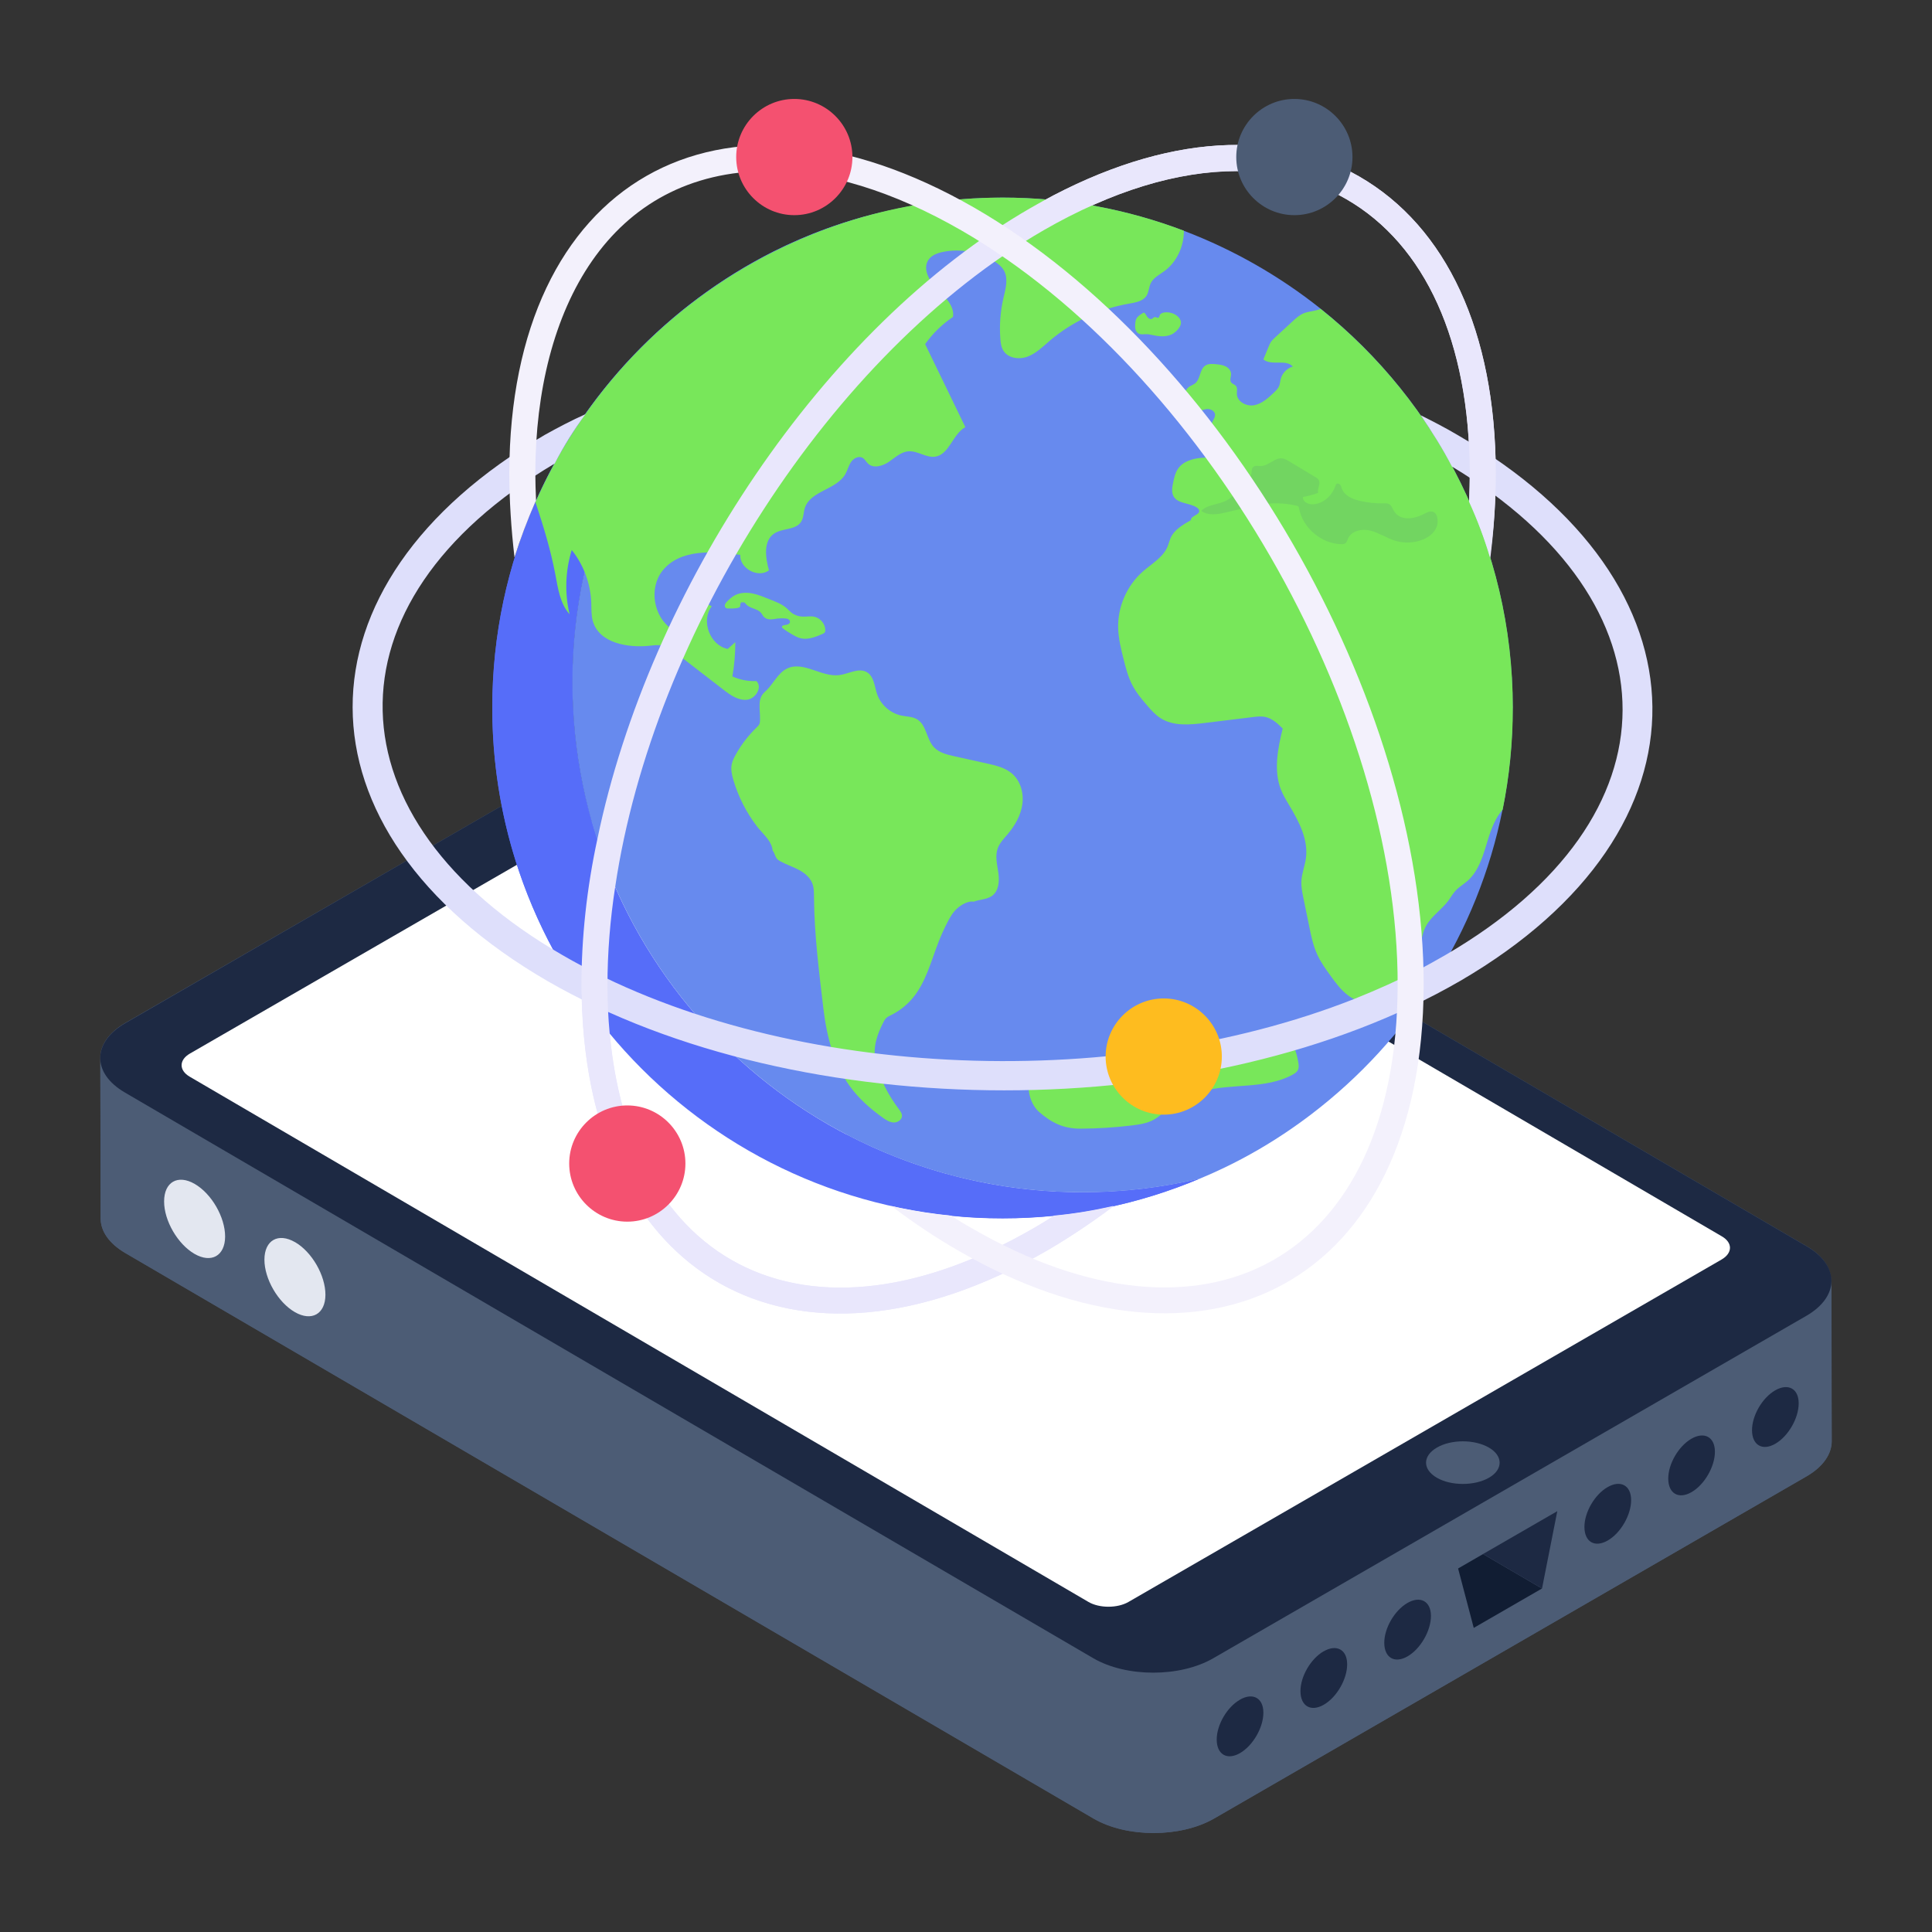
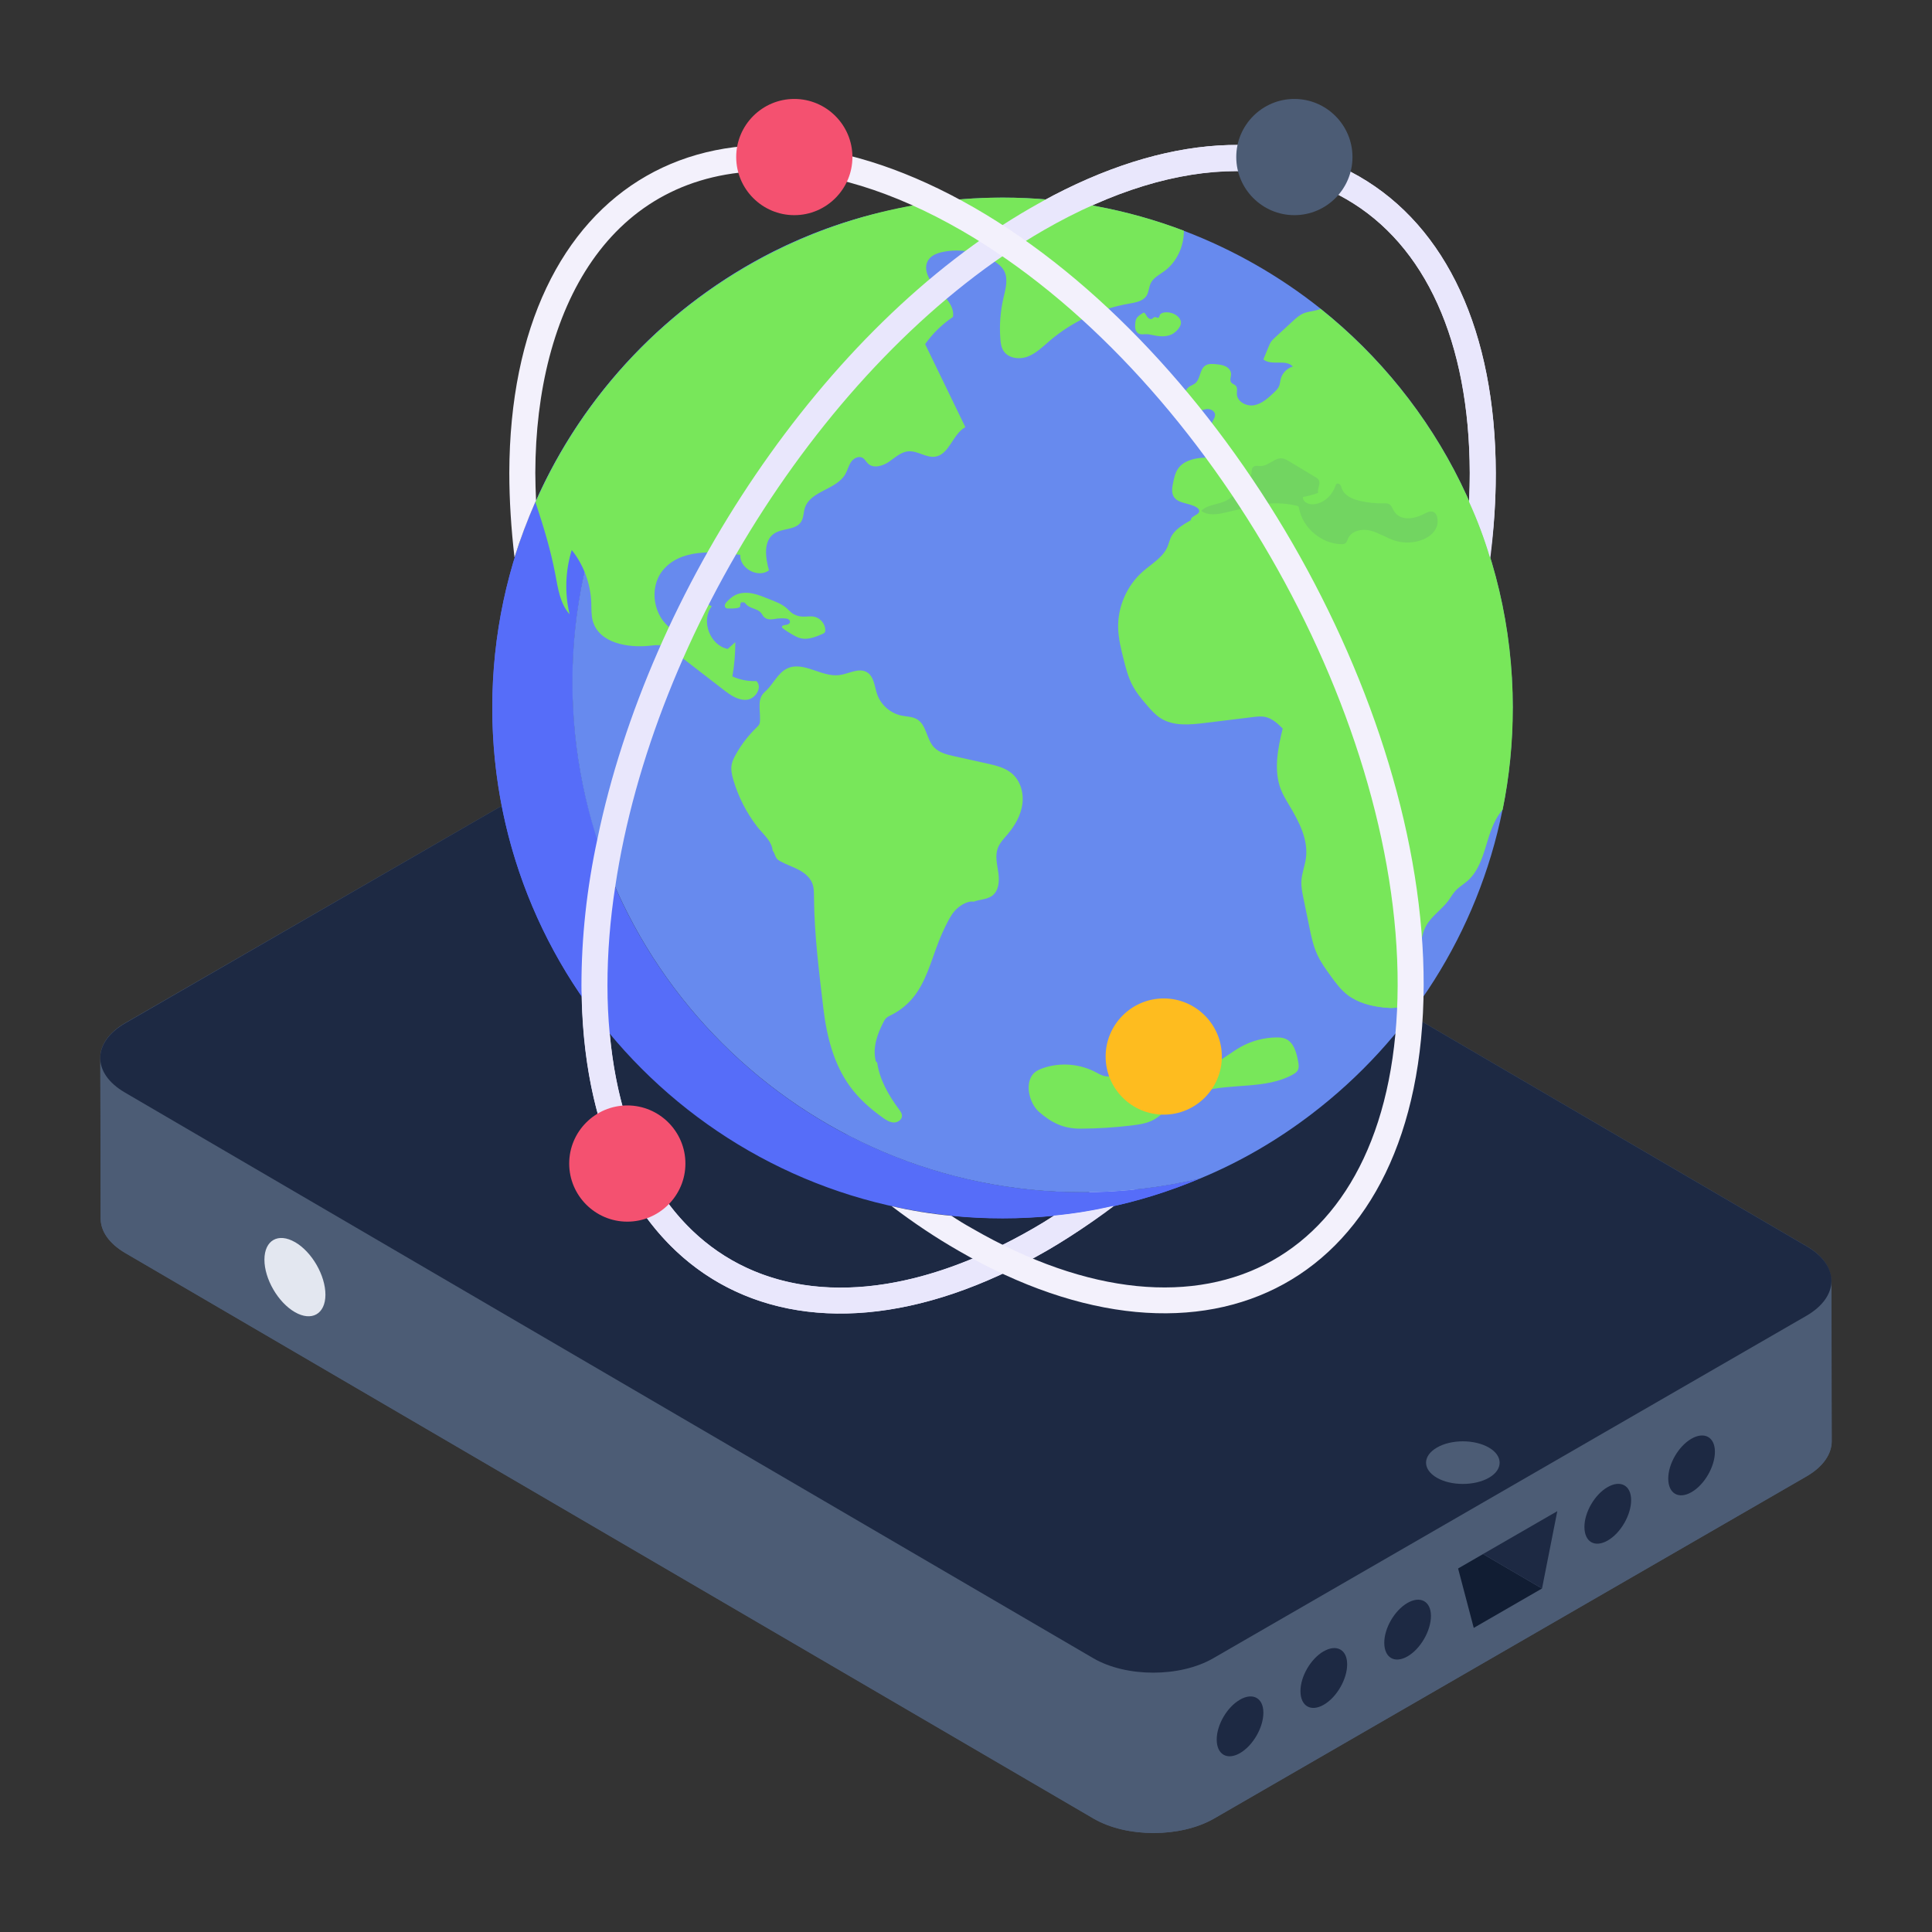
<svg xmlns="http://www.w3.org/2000/svg" id="Layer_1" height="512" viewBox="0 0 52 52" width="512">
  <rect x="0" y="0" width="52" height="52" fill="#333333" stroke="none" />
  <g id="Global_Network">
    <g>
      <g>
        <g>
          <path d="m49.299 38.793c0 .33-.22.68-.67.94l-15.96 9.22c-.9.51-2.34.51-3.23 0l-26.07-15.23c-.44-.26-.66-.59-.66-.93l-.01-4.31c-.01-.34.22-.69.67-.95l15.97-9.21c.89-.52 2.33-.52 3.23 0l26.06 15.22c.449.26.659.601.657.943 0-.004.003-.009.003-.013v.13z" fill="#4c5c75" />
        </g>
      </g>
      <g>
        <g>
          <path d="m49.302 38.793c0 .335-.221.677-.677.943l-15.958 9.213c-.898.517-2.343.517-3.225 0l-26.071-15.223c-.441-.258-.662-.593-.662-.928l-.008-4.317c0 .335.221.669.662.928l26.064 15.223c.89.517 2.335.517 3.225 0l15.965-9.213c.449-.266.677-.609.677-.943z" fill="#4c5c75" />
        </g>
        <g>
          <path d="m3.373 27.538c-.893.516-.903 1.349-.01 1.868l26.066 15.227c.888.516 2.331.516 3.224 0l15.963-9.216c.898-.519.903-1.354.015-1.87l-26.067-15.227c-.893-.519-2.33-.516-3.229.003z" fill="#1d2943" />
        </g>
        <g>
-           <path d="m5.111 28.357c-.296.171-.298.452-.004.623l24.19 14.137c.294.171.779.171 1.075 0l15.963-9.216c.301-.174.303-.454.008-.625l-24.19-14.137c-.294-.171-.778-.171-1.079.003z" fill="#fff" />
-         </g>
+           </g>
        <g>
          <path d="m7.941 33.433c-.452-.261-.822-.054-.824.469-.001.52.366 1.152.818 1.413.452.261.822.054.824-.465.001-.524-.366-1.157-.818-1.418z" fill="#e3e7f0" />
        </g>
        <g>
-           <path d="m5.24 31.865c-.452-.261-.822-.054-.823.47-.002.519.366 1.152.818 1.413.452.261.822.054.824-.465.001-.523-.366-1.157-.818-1.417z" fill="#e3e7f0" />
-         </g>
+           </g>
        <g>
          <g>
            <g>
              <g>
                <path d="m33.371 45.748c.349-.202.632-.047.633.347.001.401-.281.889-.629 1.09-.349.201-.626.036-.627-.364-.001-.394.275-.871.623-1.072z" fill="#1d2943" />
              </g>
            </g>
            <g>
              <g>
                <path d="m35.626 44.446c.349-.201.632-.047.633.347.001.401-.28.889-.629 1.09-.349.201-.627.036-.628-.365-.001-.394.275-.871.623-1.073z" fill="#1d2943" />
              </g>
            </g>
            <g>
              <g>
                <path d="m37.881 43.144c.349-.201.632-.046.633.347.001.401-.281.889-.629 1.09-.349.201-.626.037-.627-.364-.001-.394.275-.871.623-1.073z" fill="#1d2943" />
              </g>
            </g>
          </g>
          <g>
            <g>
              <g>
                <path d="m43.269 40.026c.349-.201.632-.046.633.347.001.401-.28.889-.63 1.09-.349.201-.626.037-.627-.364-.001-.394.274-.871.623-1.073z" fill="#1d2943" />
              </g>
            </g>
            <g>
              <g>
                <path d="m45.524 38.724c.349-.201.632-.046.633.347.001.401-.28.889-.629 1.09-.349.201-.626.037-.627-.364-.001-.394.275-.871.623-1.073z" fill="#1d2943" />
              </g>
            </g>
            <g>
              <g>
-                 <path d="m47.779 37.422c.349-.201.632-.047.633.347.001.401-.281.889-.629 1.09-.349.201-.626.036-.627-.364-.001-.394.274-.872.623-1.073z" fill="#1d2943" />
-               </g>
+                 </g>
            </g>
          </g>
        </g>
        <g>
          <g>
            <path d="m39.916 41.828-.671.388.421 1.599 1.836-1.06z" fill="#111d33" />
          </g>
          <g>
            <path d="m41.504 42.753.411-2.08-1.999 1.154 1.586.926z" fill="#1d2943" />
          </g>
        </g>
        <g>
          <path d="m38.677 38.96c-.389.224-.395.586-.005.813.381.222 1.015.224 1.404 0 .384-.221.381-.589-0-.81-.391-.227-1.015-.224-1.399-.003z" fill="#4c5c75" />
        </g>
      </g>
      <g>
        <g>
          <g>
            <g>
              <g>
                <path d="m15.651 26.528c-.021-7.681 5.402-17.072 12.09-20.933 3.317-1.916 6.455-2.218 8.837-.847 2.362 1.359 3.669 4.192 3.68 7.976.021 7.686-5.402 17.08-12.09 20.941-6.854 3.957-12.495.719-12.517-7.136zm17.63-21.925c-1.583 0-3.351.537-5.19 1.599-6.494 3.75-11.76 12.867-11.739 20.325.02 7.31 5.081 10.218 11.467 6.532 6.494-3.749 11.76-12.871 11.739-20.332-.01-3.524-1.192-6.141-3.329-7.371-.874-.502-1.868-.752-2.948-.752z" fill="#e9e7fc" />
              </g>
            </g>
          </g>
          <g>
            <g>
              <g>
                <path d="m32.288 31.725c-1.633.685-3.423 1.064-5.3 1.064-7.591 0-13.738-6.147-13.738-13.738 0-1.965.413-3.843 1.159-5.537 1.295-2.928 3.572-5.314 6.411-6.744.942-.474 1.945-.84 2.996-1.078-.285.115-.562.244-.834.38-2.84 1.43-5.124 3.816-6.412 6.744-.746 1.694-1.166 3.572-1.166 5.537 0 7.591 6.147 13.738 13.738 13.738 1.084 0 2.135-.129 3.145-.366z" fill="#566df9" />
              </g>
              <g>
                <path d="m32.288 31.723c-1.63.69-3.42 1.07-5.3 1.07-.47 0-.93-.02-1.38-.07-.99-.62-1.94-1.36-2.85-2.2 1.9 1 4.07 1.57 6.38 1.57 1.09 0 2.14-.13 3.15-.37z" fill="#566df9" />
              </g>
              <g>
                <path d="m23.82 5.697c-.29.11-.57.24-.84.38-2.84 1.43-5.12 3.81-6.41 6.74-.74 1.69-1.16 3.57-1.16 5.54 0 1.47.23 2.89.67 4.22.13.44.29.87.48 1.28-.14.9-.21 1.8-.21 2.67 0 .44.02.87.06 1.29-.27-.32-.52-.66-.75-1-1.52-2.21-2.41-4.88-2.41-7.77 0-1.96.41-3.84 1.16-5.53 1.29-2.93 3.57-5.32 6.41-6.75.94-.47 1.95-.84 3-1.07z" fill="#566df9" />
              </g>
              <g>
                <path d="m40.712 19.051c0 .935-.088 1.85-.271 2.738-.664 3.321-2.535 6.208-5.137 8.194-.922.705-1.932 1.295-3.016 1.742-1.01.237-2.06.366-3.145.366-7.591 0-13.738-6.147-13.738-13.738 0-1.966.42-3.843 1.166-5.537 1.288-2.928 3.572-5.314 6.412-6.744.271-.136.549-.264.834-.38 1.017-.244 2.081-.373 3.172-.373 1.715 0 3.362.319 4.88.895 1.335.508 2.576 1.22 3.674 2.094 3.158 2.521 5.171 6.398 5.171 10.742z" fill="#678aee" />
              </g>
              <g>
                <path d="m20.583 18.623c.226-.19.341-.509.609-.633.436-.202.924.244 1.401.18.254-.034.523-.208.742-.076.19.114.201.377.272.587.098.289.357.517.656.579.141.029.294.025.418.099.257.151.253.534.456.752.137.147.345.198.542.242.295.066.591.131.886.197.239.053.488.111.674.271.229.197.319.524.278.824-.041.299-.198.573-.393.804-.101.12-.216.236-.27.383-.076.209-.014.44.017.66.031.221.014.48-.163.615-.14.106-.334.098-.498.161-.152-.025-.336.081-.45.184-.114.103-.192.24-.262.376-.084.163-.16.331-.228.502-.21.531-.346 1.11-.715 1.545-.156.184-.351.336-.567.444-.049.024-.1.047-.139.086-.031.03-.052.069-.071.107-.165.316-.291.678-.212 1.026.006.025.018.054.043.057.064.465.309.889.589 1.265.038.051.077.105.079.168.003.108-.115.188-.223.184-.108-.004-.205-.066-.293-.129-.335-.238-.646-.514-.887-.846-.439-.604-.625-1.356-.713-2.097-.116-.982-.243-1.978-.252-2.967-.001-.135.003-.274-.047-.4-.065-.165-.214-.284-.372-.366-.157-.083-.328-.137-.484-.223-.035-.019-.071-.041-.096-.072-.053-.064-.06-.157-.115-.219-.02-.259-.264-.445-.421-.651-.284-.37-.5-.793-.633-1.241-.041-.139-.075-.285-.047-.427.017-.088.057-.17.1-.248.15-.275.342-.526.567-.743.031-.03.064-.061.08-.101.014-.035.014-.073.015-.11.008-.279-.083-.569.13-.749z" fill="#78e75a" />
              </g>
              <g>
                <path d="m31.864 6.212c.003.42-.191.842-.529 1.088-.13.095-.287.173-.36.317-.054.109-.052.241-.117.344-.095.148-.293.181-.466.211-.788.135-1.538.486-2.146 1.006-.183.158-.361.334-.587.42-.226.085-.522.048-.651-.157-.061-.096-.076-.214-.084-.327-.027-.366.001-.736.084-1.093.056-.241.133-.505.021-.725-.063-.121-.176-.208-.292-.279-.401-.244-.895-.33-1.355-.237-.149.03-.305.086-.391.211-.169.246.024.577.235.789.211.211.468.454.425.749-.292.197-.547.446-.751.733.361.745.722 1.49 1.083 2.235-.342.182-.428.734-.81.794-.245.037-.474-.163-.721-.144-.203.015-.361.17-.529.284-.168.114-.413.186-.56.047-.052-.05-.085-.121-.148-.156-.106-.059-.242.014-.31.115-.068.1-.094.223-.155.328-.241.416-.934.445-1.085.901-.042.126-.033.27-.105.381-.147.224-.499.165-.722.313-.298.199-.237.646-.141.991-.294.218-.792-.05-.772-.415-.739-.107-1.626-.161-2.092.423-.378.472-.244 1.262.267 1.583.112-.201.23-.407.413-.547.182-.14.448-.198.644-.077-.299.387-.049 1.054.43 1.148.068-.061.136-.121.204-.182.001.309-.025.618-.079.922.201.092.426.135.647.125.17.163-.021.479-.256.503-.235.024-.448-.128-.634-.272-.416-.321-.832-.642-1.247-.963-.128-.099-.264-.201-.424-.228-.098-.017-.199-.003-.298.008-.606.067-1.374-.072-1.543-.658-.047-.164-.036-.338-.043-.509-.021-.509-.207-1.009-.525-1.408-.173.557-.194 1.162-.058 1.729-.254-.282-.311-.684-.381-1.057-.125-.666-.324-1.316-.538-1.959 2.129-4.828 6.958-8.199 12.574-8.199 1.719 0 3.364.316 4.881.893z" fill="#78e75a" />
              </g>
              <g>
                <path d="m20.013 16.227c-.031-.022-.082 0-.088.038-.003.017.003.035-.002.052-.009.031-.047.043-.079.048-.082.013-.164.017-.247.013-.02-.001-.042-.003-.059-.014-.029-.019-.036-.06-.025-.093.01-.033.035-.059.059-.084.063-.064.131-.125.211-.167.144-.074.316-.078.475-.046.159.032.309.098.46.158.16.064.327.124.456.239.043.038.08.081.125.116.038.031.082.055.128.073.055.021.113.033.171.036.104.005.21-.018.312.002.164.032.296.185.303.352.001.024-.001.049-.013.069-.015.023-.042.035-.067.046-.187.08-.392.163-.589.113-.088-.022-.168-.07-.246-.116-.078-.046-.156-.093-.226-.15-.015-.012-.031-.03-.026-.048.003-.011.013-.018.022-.024.033-.018.073-.018.11-.026.037-.008.077-.03.084-.067.006-.031-.014-.061-.04-.078s-.058-.021-.089-.024c-.068-.006-.137-.005-.204.003-.062.008-.123.022-.186.023-.062 0-.128-.015-.174-.058-.037-.035-.056-.083-.089-.121-.098-.114-.286-.109-.389-.219-.016-.017-.029-.037-.049-.05-.035-.024-.085-.022-.117.005" fill="#78e75a" />
              </g>
              <g>
                <path d="m40.718 19.055c0 .936-.094 1.851-.273 2.735-.189.215-.305.509-.391.789-.126.41-.238.855-.562 1.136-.101.087-.219.155-.31.252-.079.084-.134.186-.203.279-.18.24-.45.41-.595.673-.144.26-.145.572-.17.868-.021.257-.062.513-.124.763-.042.174-.102.357-.243.466-.166.13-.399.123-.608.097-.34-.041-.688-.12-.961-.326-.188-.142-.33-.336-.468-.527-.129-.178-.259-.358-.352-.559-.112-.242-.168-.507-.221-.769-.052-.254-.104-.509-.156-.762-.031-.151-.062-.303-.054-.457.011-.208.094-.408.122-.615.067-.504-.189-.989-.45-1.425-.083-.139-.168-.278-.226-.429-.197-.511-.08-1.104.051-1.635-.133-.131-.275-.267-.456-.309-.118-.028-.241-.014-.361.002-.425.052-.852.104-1.277.156-.406.05-.849.092-1.193-.128-.136-.087-.246-.208-.351-.33-.155-.178-.308-.362-.415-.572-.11-.214-.17-.449-.229-.683-.069-.274-.138-.552-.147-.835-.017-.573.233-1.148.663-1.527.244-.214.553-.385.673-.686.027-.069.044-.142.072-.21.1-.232.332-.362.55-.488-.004-.121.242-.137.223-.257-.005-.034-.032-.059-.06-.079-.196-.135-.51-.096-.628-.302-.064-.112-.039-.252-.012-.378.027-.129.057-.262.132-.37.138-.2.398-.272.64-.292.242-.019.491-.002.721-.082-.015-.246-.137-.484-.327-.641-.052-.044-.115-.089-.125-.156-.014-.099.092-.182.086-.282-.005-.098-.12-.158-.219-.15-.099.007-.188.059-.281.091-.094.031-.209.039-.28-.029-.067-.065-.069-.169-.067-.262.006-.142.023-.302.135-.389.054-.043.124-.062.178-.105.142-.118.117-.372.271-.476.084-.056.194-.048.294-.037.087.009.175.019.254.058.078.039.144.114.146.201.002.077-.043.164.002.228.031.044.094.055.129.097.047.057.023.143.025.217.008.21.259.34.466.302.207-.039.372-.189.524-.333.06-.057.122-.116.151-.193.02-.054.023-.112.036-.168.038-.163.169-.301.329-.347-.186-.208-.578-.011-.792-.192.047-.115.095-.23.142-.345.016-.041.034-.082.057-.119.032-.049.076-.09.119-.13.154-.142.307-.284.461-.425.094-.087.191-.176.31-.224.144-.057.315-.053.449-.119 3.155 2.517 5.176 6.394 5.176 10.743z" fill="#78e75a" />
              </g>
              <g>
                <path d="m38.179 26.107c-.03.15-.06.3-.09.44-.04.18-.1.36-.24.47-.17.13-.4.12-.61.1-.27-.03-.55-.09-.79-.23.6-.24 1.18-.5 1.73-.78z" fill="#78e75a" />
              </g>
              <g>
                <path d="m37.521 13.758c-.044-.071-.07-.163-.146-.196-.038-.017-.081-.015-.122-.014-.219.005-.438-.018-.651-.067-.198-.046-.415-.137-.485-.328-.013-.036-.021-.074-.044-.104-.023-.03-.07-.047-.1-.024-.017.013-.024.035-.031.055-.092.268-.342.494-.625.493-.12-0-.264-.079-.246-.197.139-.024.275-.061.407-.11-.03-.114.075-.243.016-.346-.021-.036-.058-.06-.094-.081-.233-.14-.467-.28-.7-.421-.059-.035-.12-.071-.188-.08-.206-.025-.369.203-.576.205-.074.001-.163-.024-.213.031-.053.057-.017.158-.063.222-.057.08-.196.045-.265.115-.036.036-.043.09-.055.139-.042.178-.164.335-.326.42-.22.115-.507.103-.682.279.183.141.443.095.668.042.191-.045.382-.089.572-.134.135-.032.27-.063.407-.084.306-.045.621-.032.922.039.017.004.035.009.046.021.011.012.014.028.016.044.098.531.6.958 1.14.97.035.001.072-0.0.101-.019.045-.028.058-.086.079-.134.094-.213.38-.269.605-.212.225.057.423.195.644.266.221.071.464.072.686.003.194-.06.382-.186.452-.376.04-.109.04-.318-.075-.388-.1-.06-.226.027-.315.069-.237.114-.594.168-.759-.097z" fill="#72d561" />
              </g>
              <g>
                <path d="m30.856 8.495c.018.027.036.054.062.072.026.019.062.027.09.013.025-.013.043-.042.071-.046.036-.005.073.033.104.014.02-.012.022-.04.03-.061.02-.05.079-.072.133-.078.113-.013.231.016.323.083.058.042.107.102.115.172.009.083-.041.16-.097.22-.031.033-.065.064-.103.089-.088.057-.194.079-.298.079-.104 0-.207-.02-.309-.042-.027-.006-.054-.012-.081-.014-.089-.008-.189.023-.263-.026-.038-.025-.062-.068-.073-.112-.011-.044-.009-.091-.006-.136.003-.049.009-.099.031-.142.033-.065.099-.107.161-.145.03-.018.038-.031.063-.009.009.008.047.059.047.071z" fill="#78e75a" />
              </g>
              <g>
                <path d="m27.79 28.928c.068-.091.176-.143.284-.18.474-.164 1.018-.115 1.456.131.135.076.336.156.417.024.027-.043.027-.097.03-.148.011-.242.08-.498.264-.656.229-.196.563-.188.864-.17.063.004.129.009.183.04.061.035.1.099.137.16.162.26.379.518.679.582.233.049.476-.03.684-.146.208-.116.394-.268.602-.385.293-.164.627-.253.962-.257.081-.001.165.003.24.034.231.092.305.376.349.621.013.072.025.15-.006.217-.029.063-.091.102-.152.135-.723.389-1.615.224-2.408.438-.338.091-.657.253-.93.472-.131.105-.254.224-.402.303-.177.094-.379.124-.577.148-.459.056-.921.085-1.383.087-.456.002-.775-.155-1.115-.449-.245-.212-.391-.715-.179-1.001z" fill="#78e75a" />
              </g>
            </g>
          </g>
          <g>
            <g>
              <g>
                <g>
-                   <path d="m39.309 26.397c-3.38 1.96-7.83 2.95-12.28 2.95-4.44 0-8.89-.98-12.29-2.94-7.003-4.061-6.965-10.689-.08-14.7.36-.2.72-.39 1.1-.56-.31.42-.59.87-.83 1.33-6.329 3.755-6.086 9.597.21 13.23 5.8 3.36 14.79 3.75 21.31 1.18.6-.24 1.18-.5 1.73-.78.24-.13.48-.26.72-.4 6.398-3.718 6.27-9.488.18-13.15-.25-.48-.54-.94-.84-1.38.34.17.67.34.99.53 6.895 3.978 7.066 10.62.08 14.69z" fill="#dedffb" />
-                 </g>
+                   </g>
              </g>
            </g>
            <g>
              <path d="m32.886 28.437c0 .862-.702 1.564-1.564 1.564-.862 0-1.564-.702-1.564-1.564 0-.862.702-1.564 1.564-1.564.862 0 1.564.702 1.564 1.564z" fill="#febc1f" />
            </g>
          </g>
        </g>
        <g>
          <path d="m40.26 12.727c0 .74-.05 1.5-.16 2.27-.15-.51-.34-1.01-.56-1.49.01-.27.02-.52.02-.78-.01-3.53-1.19-6.14-3.33-7.37-.87-.5-1.87-.75-2.95-.75-1.58 0-3.35.53-5.19 1.59-5.73 3.31-10.51 10.82-11.53 17.66-.14.9-.21 1.8-.21 2.67 0 .44.02.87.06 1.29.566 6.271 5.336 8.747 11.41 5.24.19-.11.37-.22.55-.34h.01c.54-.05 1.07-.14 1.59-.26-.59.44-1.18.85-1.8 1.21-6.827 3.921-12.364.745-12.51-6.85-.01-.09-.01-.19-.01-.29 0-1.28.14-2.61.43-3.95 1.39-6.71 6.08-13.77 11.66-16.98 3.32-1.92 6.46-2.22 8.84-.85 2.36 1.36 3.67 4.19 3.68 7.98z" fill="#e9e7fc" />
        </g>
        <g>
          <path d="m36.402 4.227c0 .862-.702 1.564-1.564 1.564-.862 0-1.564-.702-1.564-1.564 0-.862.702-1.564 1.564-1.564.862 0 1.564.702 1.564 1.564z" fill="#4c5c75" />
        </g>
        <g>
          <path d="m38.318 26.523c-.021 8.037-5.838 11.012-12.52 7.14-.61-.35-1.21-.75-1.8-1.2.52.12 1.06.21 1.61.26.18.12.36.23.54.33 6.304 3.652 11.449.87 11.47-6.53.02-7.45-5.25-16.57-11.74-20.32-1.84-1.06-3.61-1.6-5.19-1.6-4.309 0-6.268 3.741-6.28 8.12 0 .25.01.5.02.75v.01c-.01.01-.02.02-.02.03-.21.48-.4.98-.56 1.49-.09-.77-.14-1.54-.14-2.28.021-7.83 5.64-11.088 12.52-7.13 6.69 3.86 12.11 13.25 12.09 20.93z" fill="#f3f1fc" />
        </g>
        <g>
          <path d="m22.943 4.227c0 .862-.702 1.564-1.564 1.564-.862 0-1.564-.702-1.564-1.564 0-.862.702-1.564 1.564-1.564.862 0 1.564.702 1.564 1.564z" fill="#f45170" />
        </g>
        <g>
          <path d="m18.448 31.317c0 .862-.702 1.564-1.564 1.564-.862 0-1.564-.702-1.564-1.564 0-.862.702-1.564 1.564-1.564.862 0 1.564.702 1.564 1.564z" fill="#f45170" />
        </g>
      </g>
    </g>
  </g>
</svg>